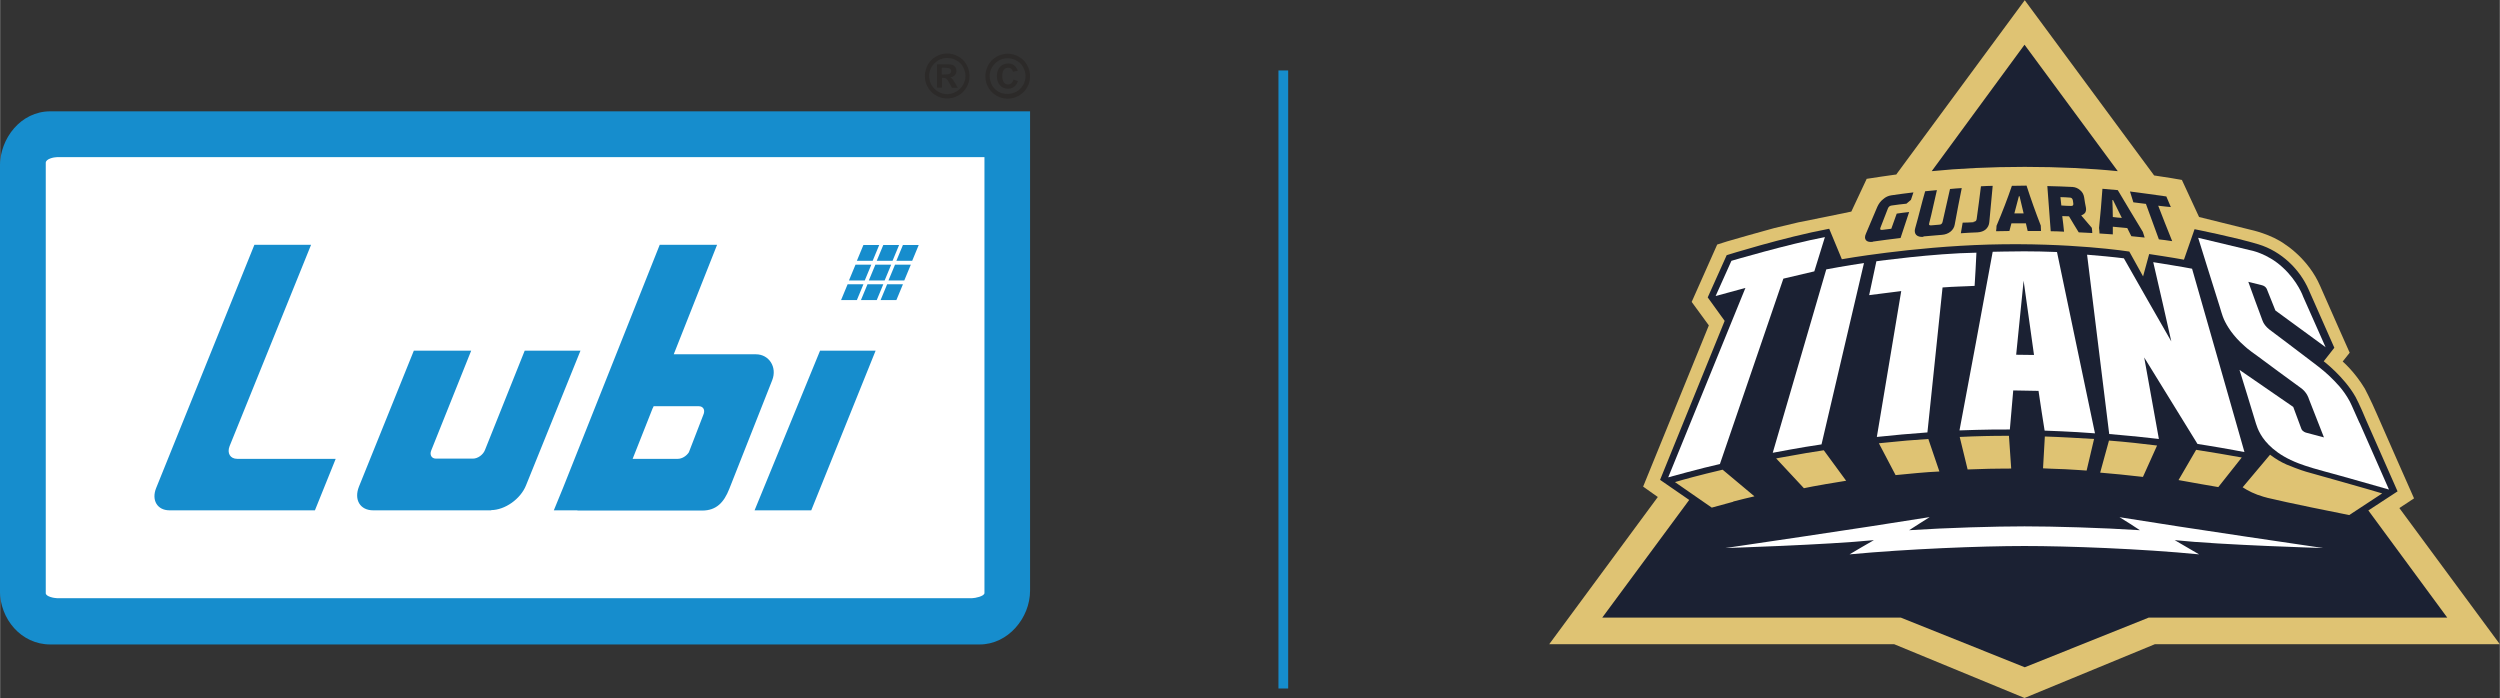
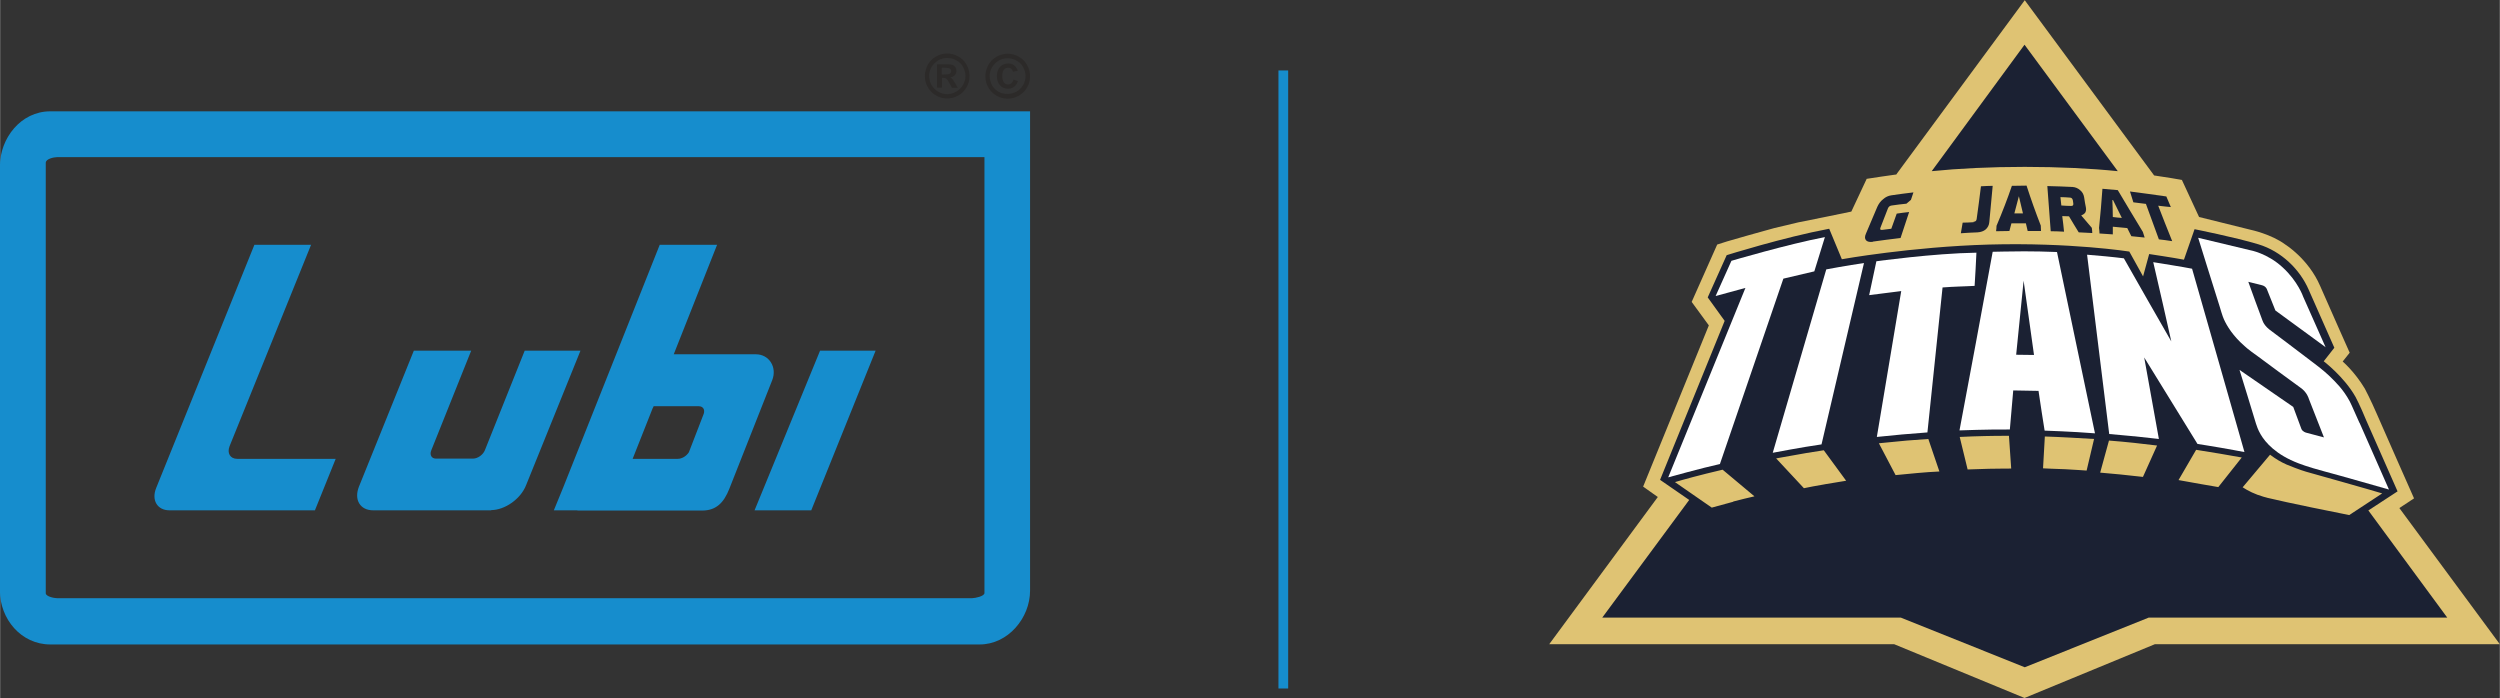
<svg xmlns="http://www.w3.org/2000/svg" xml:space="preserve" width="111.261mm" height="31.073mm" version="1.1" style="shape-rendering:geometricPrecision; text-rendering:geometricPrecision; image-rendering:optimizeQuality; fill-rule:evenodd; clip-rule:evenodd" viewBox="0 0 11070 3092">
  <rect x="0" y="0" width="11070" height="3092" fill="#333333" stroke="none" />
  <defs>
    <style type="text/css">
   
    .fil4 {fill:none}
    .fil1 {fill:#168DCD}
    .fil5 {fill:#1B2133}
    .fil2 {fill:#2C2A29}
    .fil0 {fill:white}
    .fil3 {fill:url(#id1)}
   
  </style>
    <clipPath id="id0">
      <path d="M8395 773c-43,6 -85,12 -129,19l-68 145c0,0 -208,43 -236,48 -35,8 -79,19 -105,25 -53,14 -185,52 -209,59l-44 14 -113 254 76 104 -291 714 65 46 -481 652 1528 0 577 238 577 -238 1528 0 -445 -603 65 -43c0,0 -136,-307 -164,-372 -28,-65 -54,-114 -54,-114 -45,-75 -98,-120 -98,-120l31 -39c0,0 -79,-177 -131,-296 -52,-120 -154,-183 -154,-183 -62,-46 -152,-65 -152,-65l-230 -57 -76 -164c-17,-3 -59,-11 -123,-20l-573 -776 -570 773 0 0z" />
    </clipPath>
    <linearGradient id="id1" gradientUnits="userSpaceOnUse" x1="3132" y1="4586" x2="3132" y2="4586">
      <stop offset="0" style="stop-opacity:1; stop-color:#F7DF8B" />
      <stop offset="0.071" style="stop-opacity:1; stop-color:#F7DF8B" />
      <stop offset="0.22" style="stop-opacity:1; stop-color:#F3DC87" />
      <stop offset="0.369" style="stop-opacity:1; stop-color:#E9CF7C" />
      <stop offset="0.522" style="stop-opacity:1; stop-color:#D6B768" />
      <stop offset="0.612" style="stop-opacity:1; stop-color:#C7A65B" />
      <stop offset="0.851" style="stop-opacity:1; stop-color:#F7DF8B" />
      <stop offset="0.929" style="stop-opacity:1; stop-color:#E0C473" />
      <stop offset="1" style="stop-opacity:1; stop-color:#C7A65B" />
    </linearGradient>
  </defs>
  <g id="Layer_x0020_1">
    <g id="_2490461836368">
      <g>
-         <path class="fil0" d="M318 570l3922 0c111,0 202,91 202,202l0 1795c0,111 -91,202 -202,202l-3922 0c-111,0 -202,-91 -202,-202l0 -1795c0,-111 91,-202 202,-202l0 0zm0 0l0 0 0 0z" />
-       </g>
+         </g>
      <path class="fil1" d="M4359 696l-4108 0c-12,0 -49,7 -49,25l0 1906c0,15 38,22 49,22l4054 0c12,0 52,-8 54,-22l0 -1931zm-4137 -203l4339 0 0 2123c0,121 -98,238 -223,238l-4116 0c-129,0 -223,-113 -223,-238l0 -1880c0,-124 93,-243 223,-243l0 0z" />
      <path class="fil1" d="M3631 1553l246 0 -285 707 -251 0 290 -707zm-741 254l-34 86 -55 139 36 0c0,0 164,0 164,0 18,0 38,-12 49,-29l61 -158 5 -13c6,-19 -4,-33 -22,-33l-200 0 -4 9 0 0 0 0zm-714 453l-524 0c-58,0 -86,-47 -63,-105l243 -602 254 0 -177 442c-8,20 2,36 21,36l164 0c21,0 45,-17 53,-38l176 -440 247 0 -241 596c-24,61 -94,110 -155,110l0 0zm381 0l-105 0 41 -100c1,-2 1,-3 2,-5l426 -1071 254 0 -192 485 364 0c58,0 95,57 72,115l-190 481c-24,61 -58,96 -120,96l-553 0zm-1163 0l-644 0c-54,0 -81,-45 -59,-99l435 -1077 251 0 -361 892c-12,31 3,56 34,56l436 0 -92 228 0 0z" />
-       <path class="fil1" d="M3928 1259l70 0 -29 70 -70 0 29 -70 0 0zm35 -87l70 0 -29 70 -70 0 29 -70zm-52 87l-70 0 -29 70 70 0 29 -70 0 0zm35 -87l-70 0 -29 70 70 0 29 -70zm-193 87l70 0 -29 70 -70 0 29 -70 0 0zm35 -87l70 0 -29 70 -70 0 29 -70 0 0zm210 -87l70 0 -29 70 -70 0 29 -70zm-17 0l-70 0 -29 70 70 0 29 -70 0 0zm-158 0l70 0 -29 70 -70 0 29 -70 0 0z" />
      <g>
        <path class="fil2" d="M4486 352l21 7c-3,11 -9,19 -16,25 -8,6 -17,9 -27,9 -15,0 -27,-5 -36,-15 -9,-10 -14,-23 -14,-40 0,-11 2,-21 6,-30 4,-9 10,-15 18,-20 8,-4 17,-7 26,-7 11,0 19,3 26,8 7,5 12,13 17,24l-21 5c-2,-6 -6,-11 -9,-14 -4,-3 -8,-4 -13,-4 -8,0 -14,3 -19,9 -5,6 -7,15 -7,28 0,12 3,22 7,28 5,6 11,9 18,9 6,0 11,-2 15,-5 4,-4 7,-9 10,-17l0 0zm-24 -94c-13,0 -27,3 -39,10 -12,7 -22,17 -30,29 -7,13 -11,26 -11,40 0,14 4,27 10,40 7,12 17,22 29,29 12,7 26,10 40,10 14,0 27,-4 40,-10 12,-7 22,-17 29,-29 7,-12 11,-26 11,-40 0,-14 -4,-27 -11,-40 -7,-13 -17,-23 -30,-29 -12,-7 -26,-10 -39,-10l0 0zm0 -20c17,0 33,4 49,13 16,9 28,21 37,37 9,16 13,32 13,50 0,17 -4,34 -13,49 -9,16 -21,28 -37,37 -16,9 -32,13 -49,13 -17,0 -34,-4 -49,-13 -16,-9 -28,-21 -37,-37 -9,-16 -13,-32 -13,-49 0,-17 5,-34 13,-50 9,-16 21,-28 37,-37 16,-9 32,-13 49,-13zm-292 92l9 0c12,0 20,-1 23,-2 3,-1 5,-3 7,-5 2,-2 3,-5 3,-8 0,-3 -1,-6 -3,-8 -2,-2 -4,-4 -7,-5 -3,-1 -11,-2 -23,-2l-9 0 0 28zm-21 60l0 -105 21 0c20,0 31,0 34,0 7,1 12,2 17,4 4,2 7,6 10,10 3,5 4,10 4,15 0,8 -3,14 -7,19 -5,5 -12,9 -21,10 3,1 6,3 7,4 2,2 4,4 7,8 1,1 3,5 8,13l12 21 -26 0 -9 -17c-6,-11 -11,-19 -14,-22 -4,-3 -9,-5 -15,-5l-6 0 0 43 -21 0 0 0zm45 -133c-14,0 -27,3 -39,10 -12,7 -22,17 -30,29 -7,13 -11,26 -11,40 0,14 4,27 10,40 7,12 17,22 30,30 12,7 26,11 40,11 14,0 27,-4 40,-11 12,-7 22,-17 30,-30 7,-12 11,-26 11,-40 0,-14 -4,-27 -11,-40 -7,-13 -17,-23 -30,-29 -12,-7 -26,-10 -39,-10l0 0zm0 -20c17,0 33,4 49,13 16,8 28,21 37,37 9,16 13,33 13,50 0,17 -4,34 -13,49 -9,16 -21,28 -37,37 -16,9 -32,13 -49,13 -17,0 -34,-4 -49,-13 -16,-9 -28,-21 -37,-37 -9,-16 -13,-32 -13,-49 0,-17 5,-34 13,-50 9,-16 21,-28 37,-37 16,-9 32,-13 49,-13z" />
      </g>
    </g>
    <g>
      <g>
   </g>
      <g style="clip-path:url(#id0)">
        <g>
          <rect class="fil3" x="6860" width="4210" height="3092" />
        </g>
      </g>
      <path class="fil4" d="M8395 773c-43,6 -85,12 -129,19l-68 145c0,0 -208,43 -236,48 -35,8 -79,19 -105,25 -53,14 -185,52 -209,59l-44 14 -113 254 76 104 -291 714 65 46 -481 652 1528 0 577 238 577 -238 1528 0 -445 -603 65 -43c0,0 -136,-307 -164,-372 -28,-65 -54,-114 -54,-114 -45,-75 -98,-120 -98,-120l31 -39c0,0 -79,-177 -131,-296 -52,-120 -154,-183 -154,-183 -62,-46 -152,-65 -152,-65l-230 -57 -76 -164c-17,-3 -59,-11 -123,-20l-573 -776 -570 773 0 0z" />
      <g>
        <path class="fil5" d="M10487 2261l130 -85 -139 -315c-27,-66 -47,-103 -47,-103 -50,-89 -141,-158 -141,-158l47 -60c0,0 -75,-169 -114,-258 -39,-89 -120,-169 -222,-200 -102,-31 -283,-67 -283,-67l-47 135c-41,-8 -154,-25 -154,-25l-27 99 -61 -110c0,0 -260,-41 -622,-31 -345,10 -651,65 -651,65l-56 -135c-203,38 -454,117 -454,117l-84 187 75 104 -286 704 129 89 -385 521 1322 0 549 220 549 -220 1322 0 -349 -474 1 0zm-2812 -39c-19,5 -93,25 -95,26l-163 -113c36,-11 109,-31 211,-55l141 118c-12,2 -74,18 -94,23l0 0zm404 -77c-23,4 -80,14 -91,17l-123 -132c43,-8 88,-16 135,-24 25,-4 50,-8 76,-12l99 135c-8,1 -72,12 -97,16l0 0zm409 -50c-20,2 -83,8 -94,9l-74 -141c41,-4 83,-8 124,-12 31,-2 63,-5 95,-7l49 144c-13,0 -80,5 -100,7l0 0zm319 -19c-44,1 -88,3 -94,3l-35 -144c37,-2 74,-3 113,-4 34,-1 69,-1 105,-1l10 145c0,0 -51,0 -100,1l0 0zm434 8c-5,0 -49,-4 -95,-6 -46,-2 -92,-3 -99,-4l8 -141c36,1 74,3 113,5 36,2 71,4 105,6l-33 140 0 0zm249 28c-49,-6 -160,-17 -190,-19l39 -142c78,6 148,14 213,22l-63 140 0 0zm333 45c-3,0 -144,-25 -176,-31l78 -134c73,11 139,23 202,34l-103 130 0 0zm216 47c-5,-1 -10,-3 -15,-4 -39,-11 -70,-27 -93,-42l121 -144c0,0 0,0 1,0 1,1 3,2 4,3 20,15 43,29 68,40 6,3 65,26 87,32 4,1 299,84 330,94l7 2 -146 96c-46,-9 -275,-55 -365,-77l0 0zm0 0l0 0 0 0z" />
      </g>
      <g>
        <path class="fil5" d="M8293 1070c41,-6 82,-11 123,-16 13,-38 25,-76 38,-115 -18,2 -37,4 -55,7 -8,22 -16,45 -24,67 -13,2 -27,3 -40,5 -9,1 -11,-2 -8,-10 11,-28 22,-57 33,-85 3,-8 9,-12 17,-13 22,-3 43,-6 65,-8 7,-6 13,-11 20,-17 4,-11 7,-22 11,-33 -33,4 -65,8 -98,13 -13,2 -25,7 -36,17 -12,9 -20,21 -26,34 -17,39 -33,79 -50,118 -6,13 -6,23 0,30 5,6 16,9 30,7l0 -1zm0 0l0 0 0 0z" />
      </g>
      <g>
-         <path class="fil5" d="M8517 1047c27,-2 55,-5 82,-7 15,-1 28,-6 38,-14 10,-8 17,-19 19,-32 10,-54 20,-108 31,-161 -17,1 -34,2 -52,4 -11,48 -22,97 -33,146 -2,8 -7,12 -15,12 -12,1 -24,2 -35,3 -8,1 -12,-2 -9,-10 13,-49 22,-97 34,-146 -17,2 -34,3 -52,5 -16,54 -28,108 -44,163 -4,13 -2,23 4,30 7,7 17,10 32,9l0 0zm0 0l0 0 0 0z" />
-       </g>
+         </g>
      <g>
        <path class="fil5" d="M8740 984c-17,1 -33,2 -49,2 -3,16 -5,32 -8,47 25,-2 50,-3 74,-4 14,-1 27,-5 36,-13 9,-8 15,-19 16,-32 5,-53 10,-107 15,-161 -17,0 -34,1 -52,2 -6,48 -12,97 -19,145 -1,8 -6,12 -14,12l0 0zm0 0l0 0 0 0z" />
      </g>
      <g>
        <path class="fil5" d="M9503 904c19,52 38,104 57,156 20,2 39,5 59,8 -21,-52 -42,-105 -62,-157 13,2 56,6 56,6 -2,-4 -4,-9 -6,-14 0,0 -9,-22 -14,-33 -54,-8 -108,-15 -161,-22 5,16 10,32 15,48 18,2 37,5 56,7l0 0zm0 0l0 0 0 0z" />
      </g>
      <g>
-         <path class="fil5" d="M8909 823c-20,59 -43,118 -68,177 0,8 -1,16 -2,24 19,0 39,-1 59,-1 3,-12 6,-23 9,-34 21,0 43,0 64,0 3,12 5,23 8,34 19,0 39,0 59,0 0,-8 -1,-16 -1,-24 -23,-59 -44,-118 -63,-177 -22,0 -44,1 -66,1l0 0zm11 122c7,-25 13,-50 20,-76l3 0c6,25 12,50 18,76 -14,0 -27,0 -40,0l0 0zm0 0l0 0 0 0z" />
+         <path class="fil5" d="M8909 823c-20,59 -43,118 -68,177 0,8 -1,16 -2,24 19,0 39,-1 59,-1 3,-12 6,-23 9,-34 21,0 43,0 64,0 3,12 5,23 8,34 19,0 39,0 59,0 0,-8 -1,-16 -1,-24 -23,-59 -44,-118 -63,-177 -22,0 -44,1 -66,1l0 0zm11 122c7,-25 13,-50 20,-76c6,25 12,50 18,76 -14,0 -27,0 -40,0l0 0zm0 0l0 0 0 0z" />
      </g>
      <g>
        <path class="fil5" d="M9206 1029c19,1 59,3 59,3 0,-7 -1,-15 -2,-23 -16,-19 -32,-37 -47,-55 0,0 2,0 2,-1 4,-1 9,-4 14,-9 4,-4 7,-14 5,-24 -3,-15 -6,-31 -8,-46 -2,-13 -8,-24 -18,-32 -9,-8 -20,-13 -33,-14 -37,-2 -74,-3 -112,-4 5,67 10,134 15,200 20,0 39,1 59,2 -2,-23 -5,-46 -8,-69 10,0 20,1 30,1 14,24 29,48 43,71l0 0zm-78 -119c-1,-12 -3,-25 -4,-37 14,0 28,1 41,2 8,0 12,4 14,12 1,4 1,9 2,14 1,8 -2,11 -10,11 -14,0 -29,-1 -43,-2l0 0zm0 0l0 0 0 0z" />
      </g>
      <g>
        <path class="fil5" d="M9295 1010c1,8 2,16 2,24 0,0 39,3 59,4 0,-11 0,-23 0,-34 22,2 43,4 64,6 6,12 12,24 18,36 20,2 59,6 59,6 -3,-8 -5,-17 -8,-25 -38,-62 -74,-123 -111,-185 -22,-2 -45,-4 -68,-6 -4,58 -9,115 -15,173l0 0zm62 -124c13,26 26,52 39,79 -14,-1 -27,-2 -40,-4 0,-25 -1,-50 -2,-75l3 0z" />
      </g>
      <g>
        <path class="fil5" d="M9378 758l-413 -560 -411 560c119,-12 260,-19 412,-19 151,0 293,7 412,19l0 0zm0 0l0 0 0 0z" />
      </g>
-       <path class="fil0" d="M9385 2290c31,19 61,38 91,58 -170,-11 -383,-17 -511,-17 -128,0 -341,6 -511,17 30,-19 60,-39 91,-58 -296,48 -905,137 -905,137 0,0 449,-14 658,-35 -36,21 -72,41 -108,63 257,-24 581,-37 774,-37 194,0 517,12 774,37 -36,-21 -72,-42 -108,-63 210,22 658,35 658,35 0,0 -610,-89 -905,-137z" />
      <g>
        <path class="fil0" d="M8419 1289l0 0c-1,4 -108,644 -108,646 23,-2 84,-8 112,-11 28,-2 112,-9 112,-9l67 -642c12,-1 60,-4 71,-4 12,0 67,-3 71,-3 1,-12 8,-136 8,-147 -191,3 -443,38 -443,38 -3,12 -12,56 -16,75 -4,19 -15,72 -16,75 1,0 68,-9 71,-9 12,-2 60,-7 71,-9l0 0zm0 0l0 0 0 0z" />
      </g>
      <g>
        <path class="fil0" d="M9451 1932c27,3 91,10 109,12 0,-2 -65,-361 -65,-361 0,0 235,381 236,383 5,1 78,12 104,17 26,4 92,17 104,19 0,-2 -213,-745 -232,-812 -4,-1 -71,-13 -86,-15 -14,-2 -71,-12 -86,-14 7,29 79,343 80,351 -2,-3 -202,-353 -210,-368 -14,-2 -61,-7 -82,-9 -20,-2 -81,-7 -81,-7 7,58 98,792 98,794 17,2 82,7 109,10l0 0zm0 0l0 0 0 0z" />
      </g>
      <path class="fil0" d="M7851 2005c0,0 130,-25 215,-37 0,-2 186,-793 188,-803 -72,10 -167,28 -167,28 -7,23 -236,810 -237,812z" />
      <g>
        <path class="fil0" d="M8034 1202c1,-4 45,-146 47,-152 -163,31 -414,105 -414,105 -2,4 -64,143 -70,156 11,-3 121,-33 132,-36 -1,2 -341,837 -342,839 0,0 151,-42 229,-59 1,-2 281,-821 281,-821 0,0 125,-29 136,-32l0 0zm0 0l0 0 0 0z" />
      </g>
      <g>
        <path class="fil0" d="M10448 1872c-33,-76 -43,-95 -43,-95 -29,-53 -60,-83 -92,-114 -25,-24 -68,-56 -84,-68 -36,-28 -180,-136 -180,-136 -15,-12 -22,-23 -26,-30 -1,-2 -2,-5 -4,-9 -2,-5 -63,-170 -63,-172l60 15c17,4 22,17 22,17l38 95 223 163 1 1c0,0 0,-1 -2,-2l-99 -223c0,0 -23,-68 -91,-130 -68,-63 -144,-76 -144,-76l-230 -55c0,0 68,219 96,307 0,0 12,42 18,54 13,29 40,74 92,119 0,0 10,11 61,47 9,7 169,125 185,136 31,21 38,50 38,50 0,0 63,162 67,171l-79 -21c0,0 -16,-4 -21,-17 0,0 -33,-89 -36,-97 -13,-9 -238,-164 -238,-164 0,0 66,213 73,238 7,22 22,66 75,111 27,23 64,46 114,65 0,0 37,15 112,35 72,19 281,79 288,81 0,-2 -98,-221 -130,-295l0 0zm0 0l0 0 0 0z" />
      </g>
      <g>
        <path class="fil0" d="M9108 1116c-51,-2 -101,-3 -145,-3 -53,0 -139,2 -139,2 -8,48 -143,772 -147,791 0,0 131,-5 223,-4 0,0 15,-173 15,-173l112 2c2,14 26,174 27,176 0,0 123,4 223,12 -1,-2 -167,-799 -168,-802l0 0zm-100 456l-80 -1 33 -328 46 329z" />
      </g>
    </g>
    <rect class="fil1" x="5661" y="312" width="43" height="2737" />
  </g>
</svg>